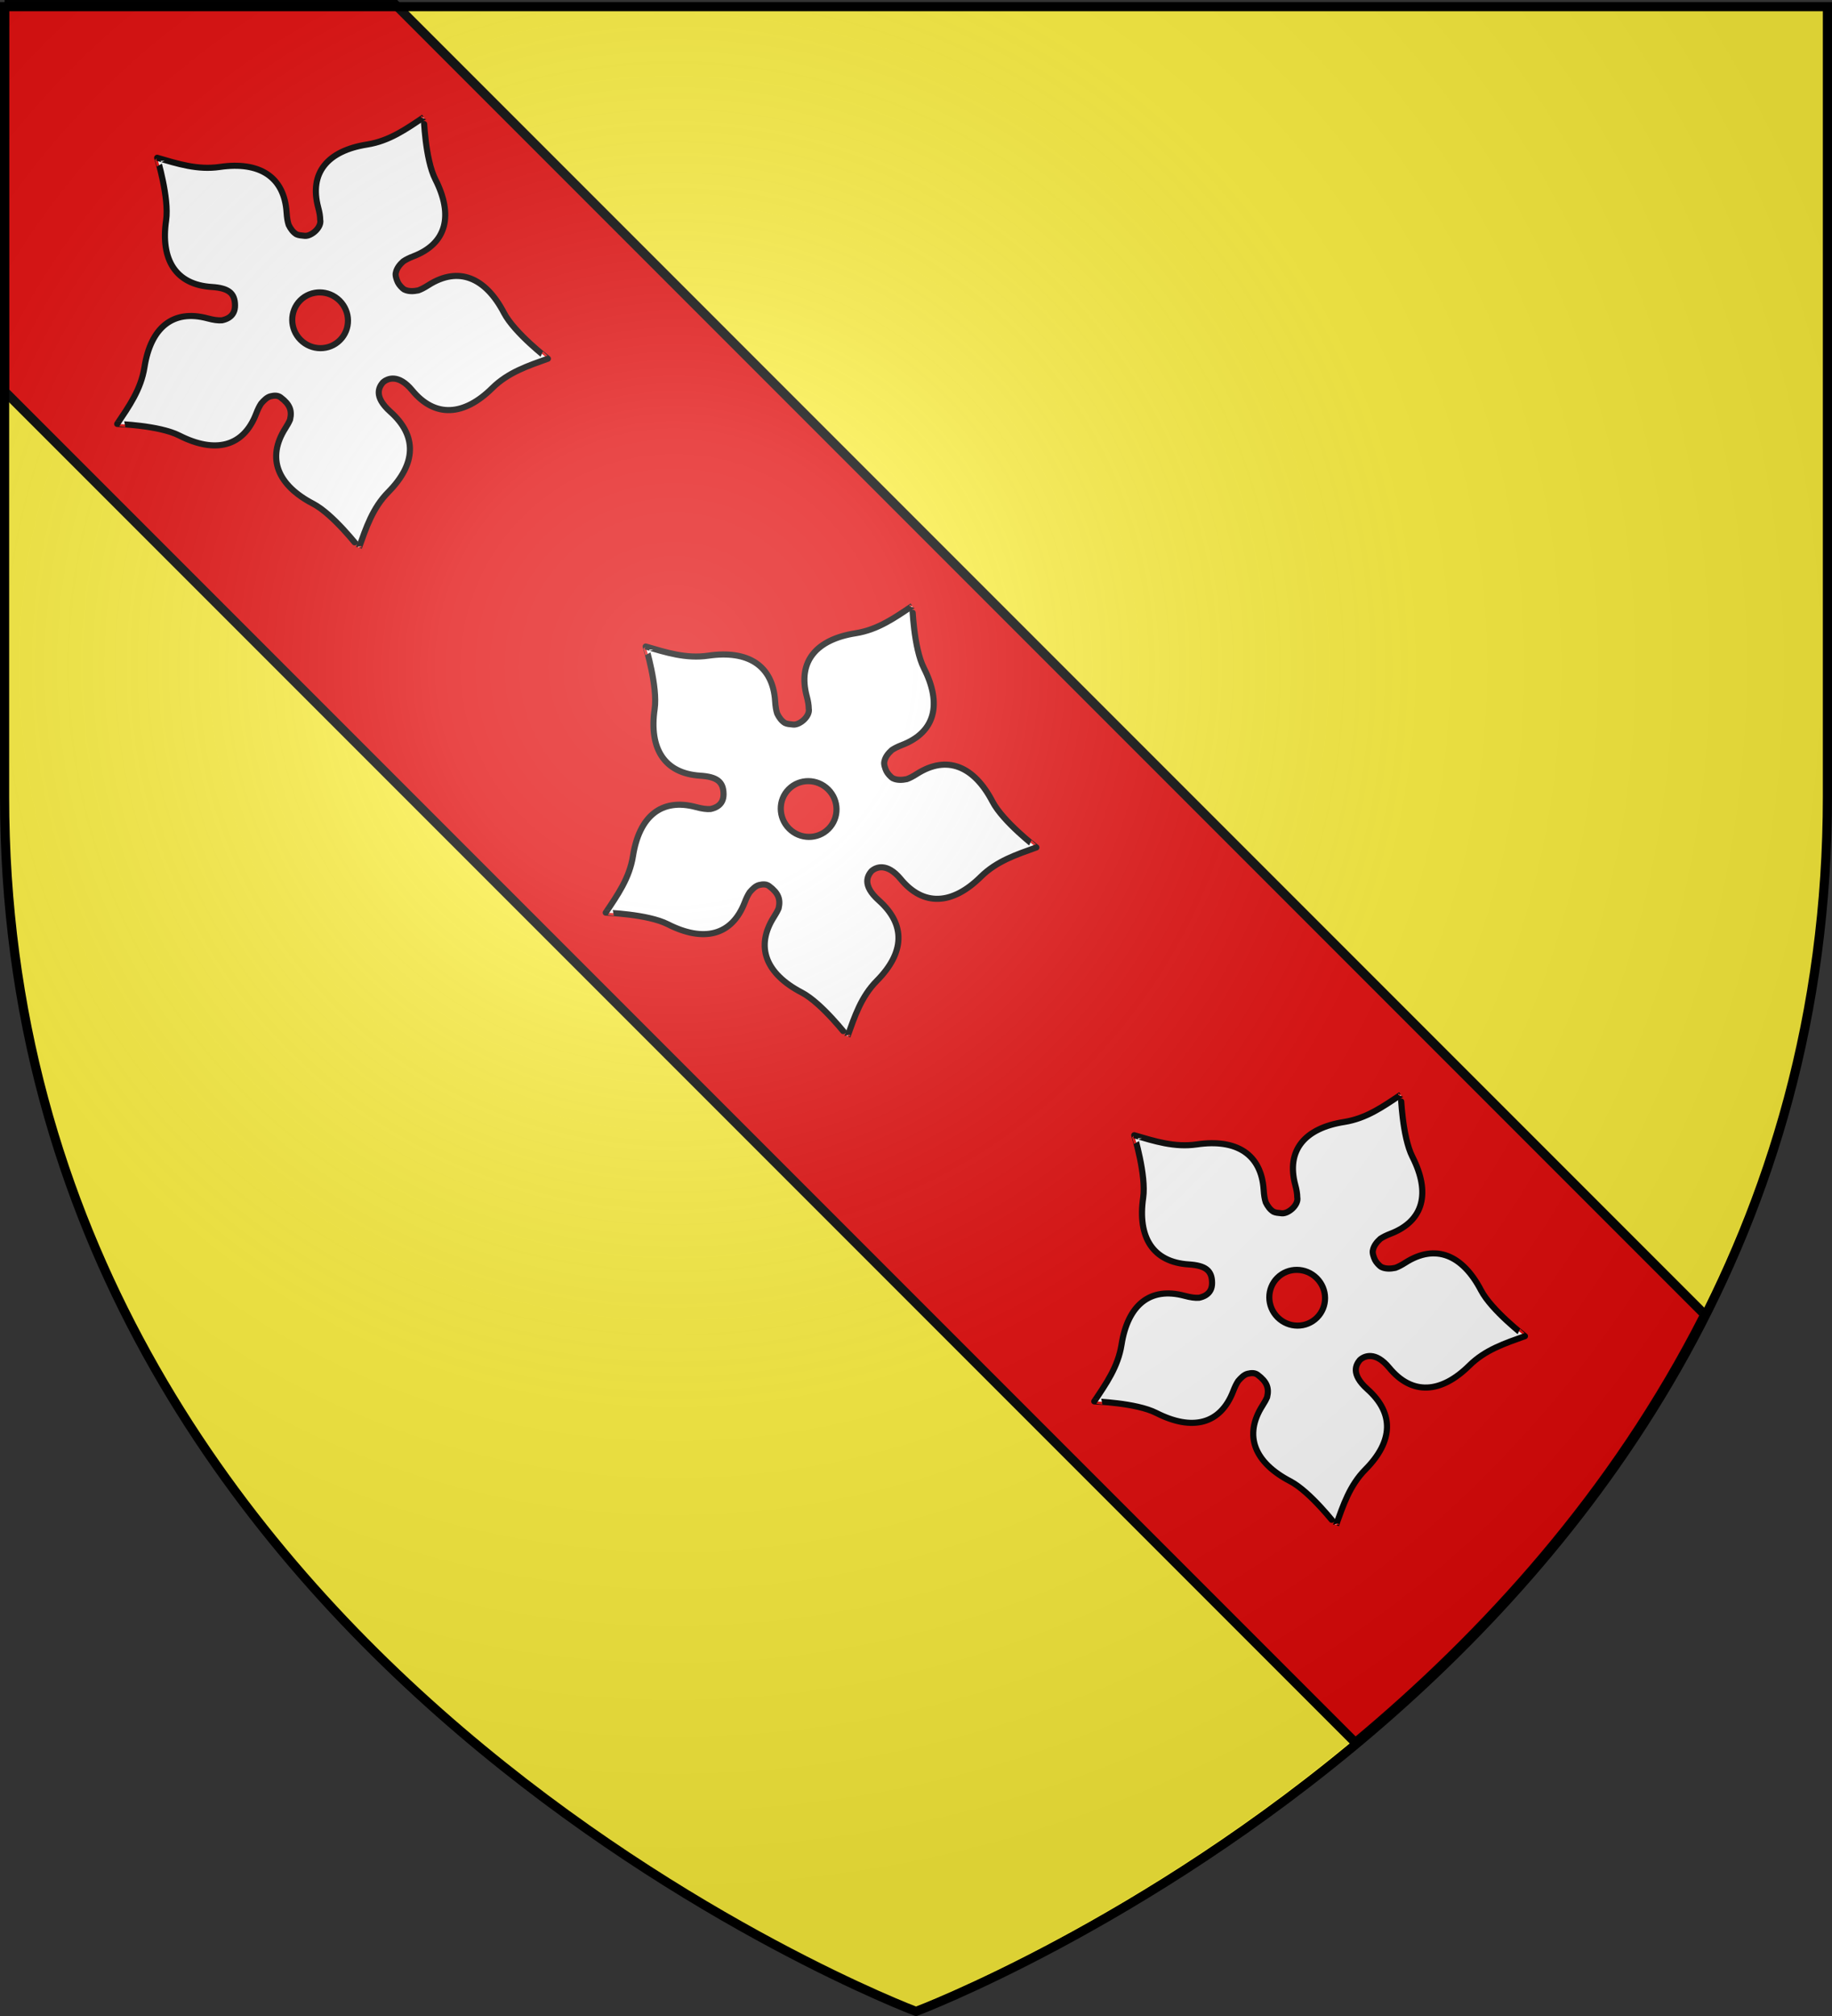
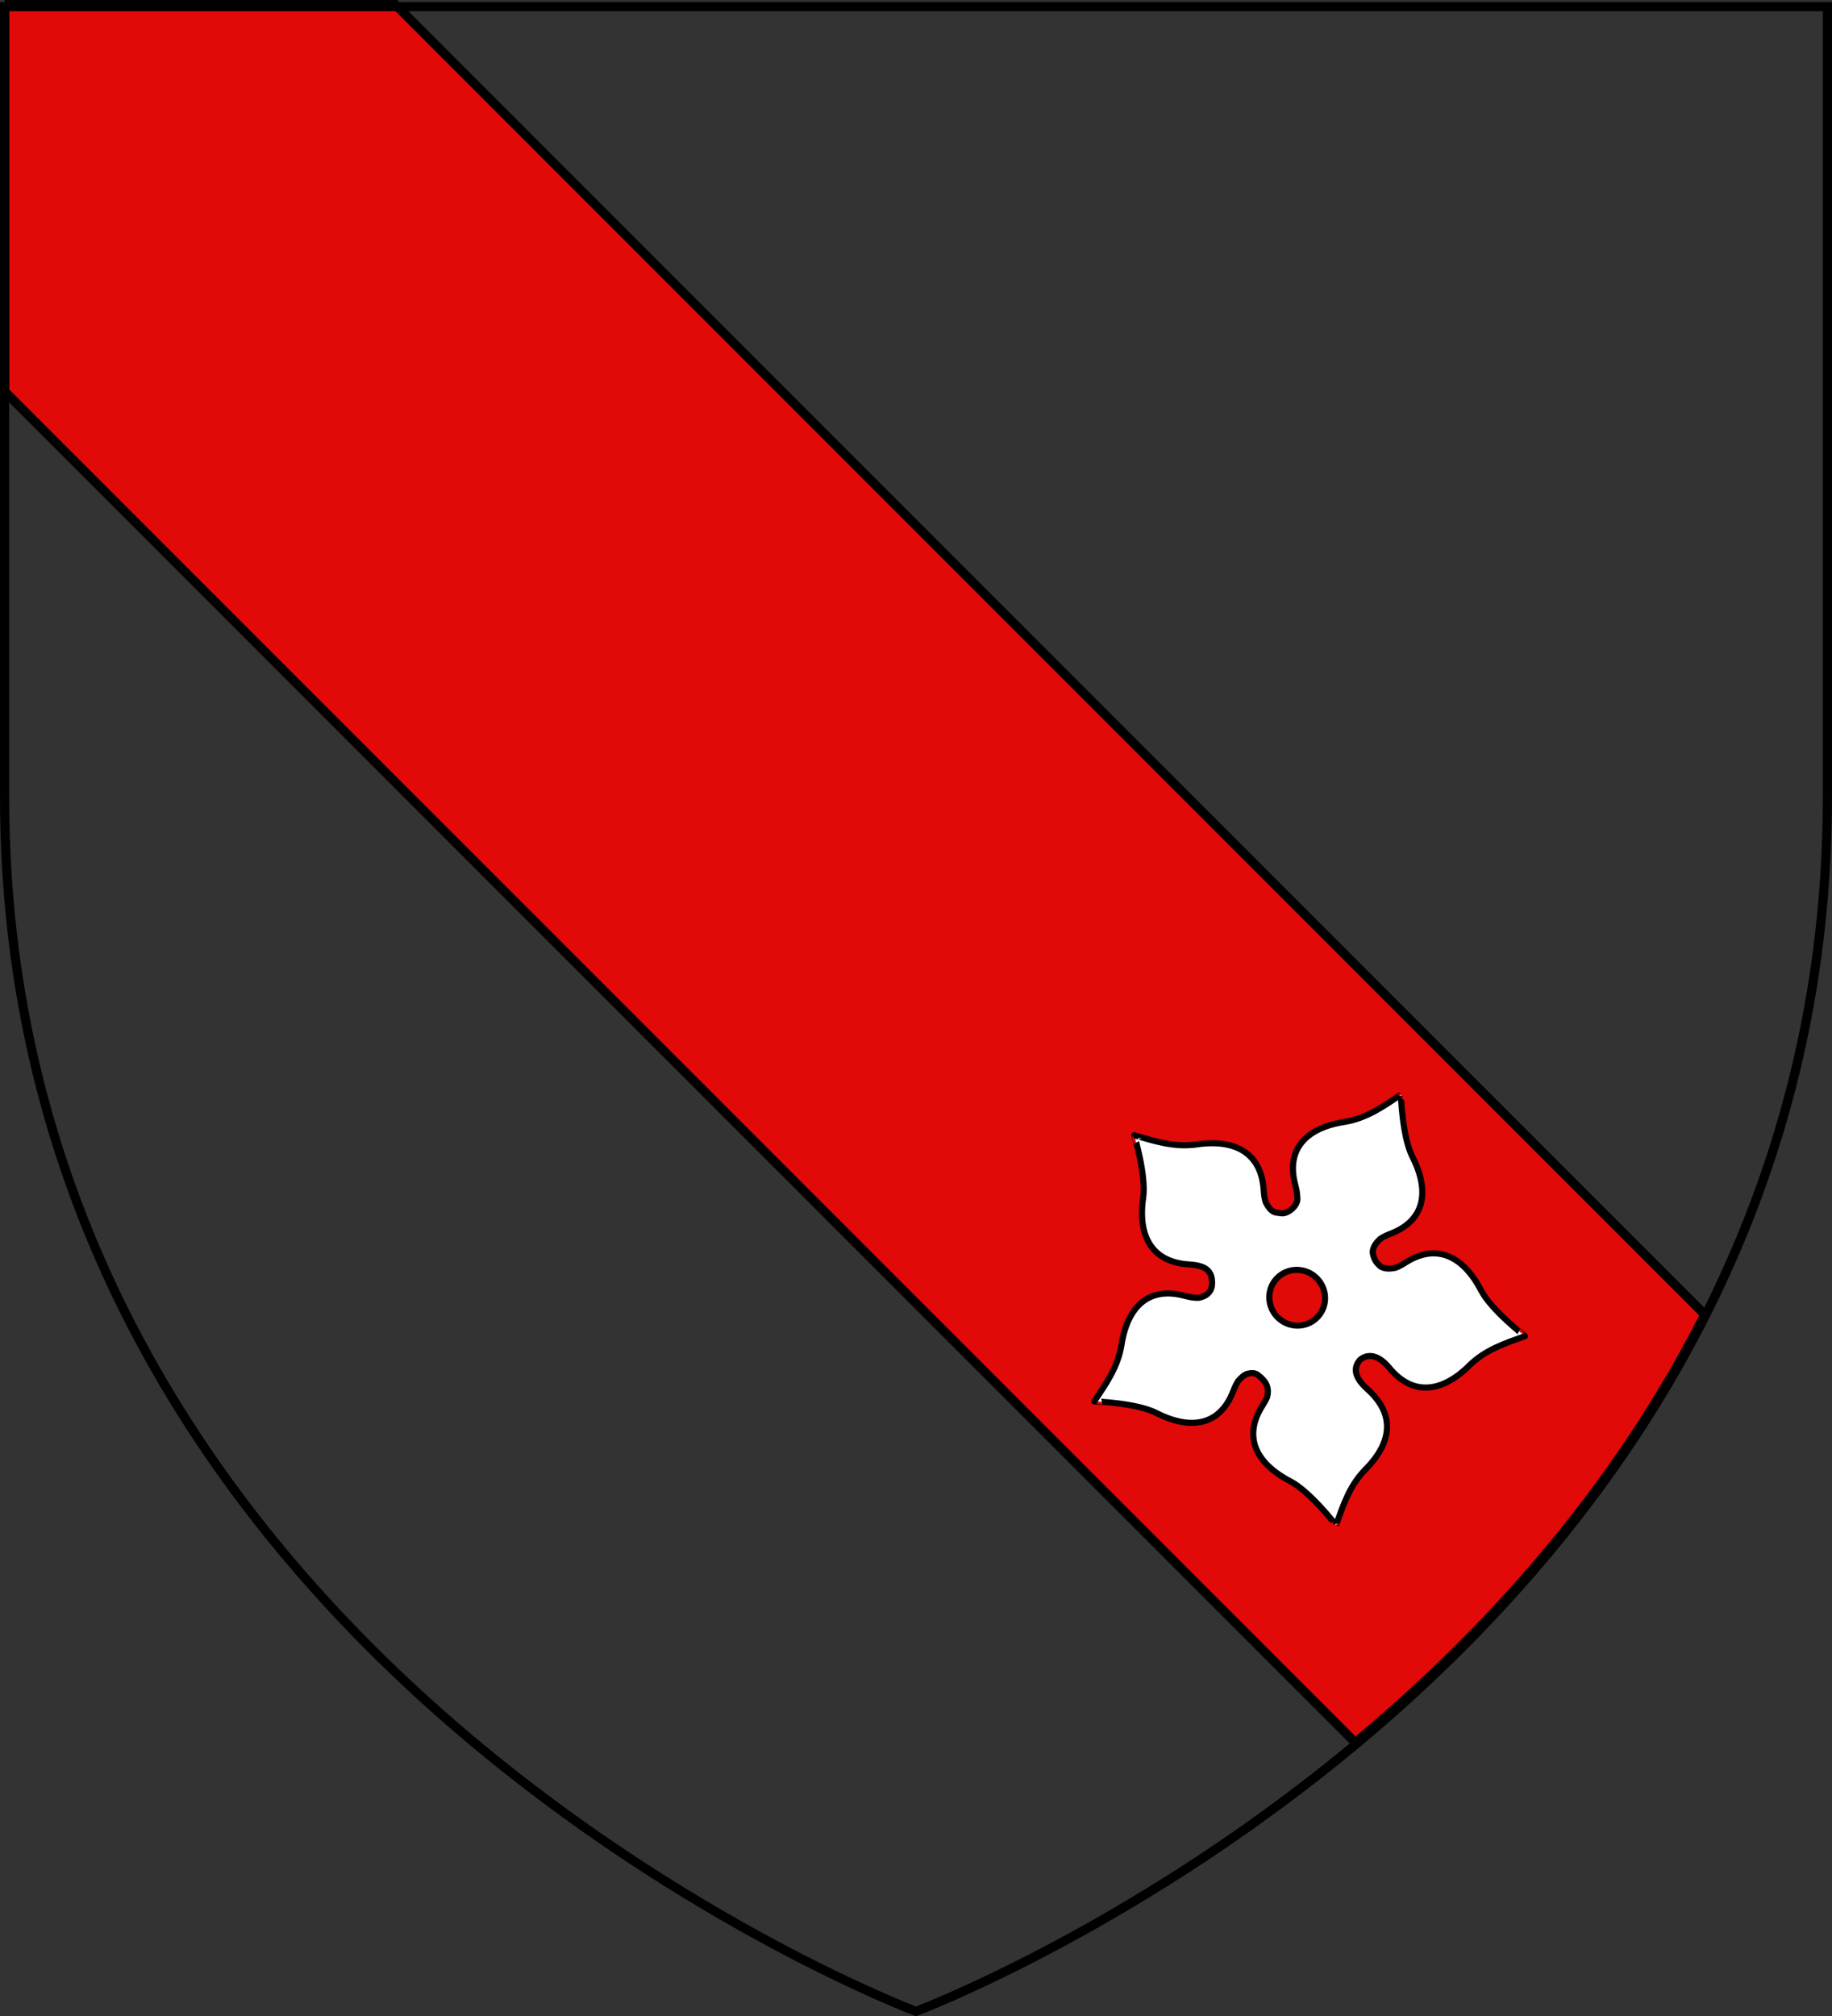
<svg xmlns="http://www.w3.org/2000/svg" xmlns:xlink="http://www.w3.org/1999/xlink" width="600" height="660" style="display:inline" version="1.0">
  <rect width="100%" height="100%" fill="#333333" stroke="none" />
  <desc>Blason Vide 3D</desc>
  <defs>
    <radialGradient xlink:href="#a" id="b" cx="221.445" cy="226.331" r="300" fx="221.445" fy="226.331" gradientTransform="matrix(1.353 0 0 1.349 -77.63 -85.747)" gradientUnits="userSpaceOnUse" />
    <linearGradient id="a">
      <stop offset="0" style="stop-color:#fff;stop-opacity:.314" />
      <stop offset=".19" style="stop-color:#fff;stop-opacity:.251" />
      <stop offset=".6" style="stop-color:#6b6b6b;stop-opacity:.125" />
      <stop offset="1" style="stop-color:#000;stop-opacity:.125" />
    </linearGradient>
  </defs>
  <g style="display:inline;fill:#fcef3c;fill-opacity:1">
-     <path d="M300 658.5s298.5-112.32 298.5-397.772V2.176H1.5v258.552C1.5 546.18 300 658.5 300 658.5" style="fill:#fcef3c;fill-opacity:1;fill-rule:evenodd;stroke:none;stroke-width:1px;stroke-linecap:butt;stroke-linejoin:miter;stroke-opacity:1" />
-   </g>
+     </g>
  <g style="display:inline;fill:#e20909;fill-opacity:1">
    <path d="M1.5.823v127.28l442.396 442.396c42.033-34.977 84.633-81.228 114.441-140.117L129.46 1.5H1.5V.823" style="fill:#e20909;fill-opacity:1;stroke:#010101;stroke-width:3" />
  </g>
  <g style="display:inline;fill:#fff">
-     <path d="M211.473 211.654c-.024-.023 4 13.145 2.93 20.467-1.878 12.882 3.133 21.077 14.927 21.828 5.472.35 7.61 1.963 7.638 6.02.006.94-.165 1.719-.483 2.357-.718 1.44-2.155 2.188-3.773 2.535-1.257.106-2.81-.115-4.725-.63-11.44-3.082-18.644 3.127-20.672 15.984-1.152 7.309-5.084 12.817-8.934 18.575-.03.015 13.692.422 20.34 3.795 11.696 5.934 20.978 3.799 25.186-7.177.516-1.347 1.05-2.437 1.623-3.297.896-1.03 1.905-2.082 3.11-2.373 1.222-.296 2.338-.332 3.26.354 3.036 2.261 3.79 4.326 3.108 7.236l-.016.083c-.352.833-.857 1.735-1.494 2.733-6.32 9.89-2.568 18.714 9.061 24.78 6.61 3.45 15.014 14.415 15.009 14.382 2.35-6.53 4.441-12.983 9.618-18.221 9.108-9.214 9.519-18.365.67-26.278-5.709-5.104-3.611-8.187-2.492-9.558 1.534-1.435 5.155-2.846 9.576 2.475 7.535 9.193 17.063 8.438 26.277-.67 5.238-5.177 11.69-7.269 18.22-9.618.034.005-10.932-8.4-14.38-15.01-6.067-11.628-14.908-15.363-24.798-9.044-1.217.778-2.285 1.338-3.263 1.69-1.564.324-3.19.374-4.507-.246q-.008-.01-.016-.017c-.016-.008-.036-.008-.05-.017-.733-.423-1.723-1.567-2.077-2.275-.457-.912-.994-2.487-.671-3.346.298-1.372 1.25-2.575 2.402-3.608.867-.584 1.963-1.132 3.33-1.656 10.977-4.208 13.112-13.49 7.178-25.186-3.373-6.648-3.78-20.37-3.795-20.34-5.758 3.85-11.266 7.782-18.575 8.934-12.857 2.028-19.066 9.231-15.985 20.672.42 1.558.63 2.864.642 3.977.522 2.468-2.852 5.394-5.018 5.252-1.428-.147-2.004-.178-2.763-.517-1.103-.666-1.926-1.798-2.547-3.076-.358-1.073-.572-2.408-.676-4.044-.752-11.794-8.98-16.806-21.862-14.927-7.322 1.069-13.817-1.041-20.533-2.998zm46.862 46.697c3.541-3.541 9.327-3.485 12.917.104s3.63 9.36.087 12.901c-3.541 3.542-9.31 3.503-12.9-.087s-3.646-9.376-.104-12.918z" style="fill:#fff;fill-opacity:1;fill-rule:evenodd;stroke:#000;stroke-width:2;stroke-linecap:butt;stroke-linejoin:miter;stroke-miterlimit:4;stroke-dasharray:none;stroke-opacity:1" />
-     <path d="M51.472 51.654c-.023-.023 4 13.145 2.932 20.467-1.88 12.882 3.132 21.076 14.926 21.828 5.472.349 7.61 1.963 7.638 6.02.006.94-.165 1.719-.483 2.357-.718 1.44-2.155 2.188-3.773 2.535-1.257.106-2.81-.115-4.726-.63-11.44-3.082-18.644 3.127-20.67 15.984-1.153 7.308-5.085 12.817-8.935 18.575-.03.015 13.692.422 20.34 3.795 11.696 5.934 20.978 3.799 25.186-7.177.516-1.347 1.05-2.437 1.623-3.298.895-1.03 1.905-2.081 3.11-2.372 1.222-.296 2.338-.332 3.26.354 3.036 2.26 3.79 4.326 3.108 7.236l-.016.083c-.352.833-.857 1.735-1.494 2.733-6.32 9.89-2.568 18.713 9.06 24.78 6.61 3.45 15.015 14.415 15.01 14.382 2.35-6.53 4.441-12.984 9.618-18.221 9.108-9.214 9.519-18.365.67-26.278-5.709-5.104-3.612-8.188-2.492-9.558 1.533-1.436 5.155-2.846 9.575 2.475 7.536 9.193 17.064 8.438 26.278-.67 5.238-5.177 11.69-7.269 18.22-9.618.034.005-10.932-8.4-14.38-15.01-6.067-11.628-14.908-15.363-24.798-9.044-1.217.778-2.285 1.338-3.263 1.69-1.564.324-3.19.374-4.507-.246q-.008-.01-.017-.017c-.015-.008-.035-.009-.05-.017-.732-.423-1.722-1.568-2.076-2.275-.457-.913-.994-2.487-.671-3.346.298-1.372 1.25-2.575 2.402-3.608.867-.584 1.963-1.132 3.33-1.656 10.977-4.208 13.112-13.49 7.178-25.186-3.373-6.648-3.78-20.37-3.795-20.34-5.758 3.85-11.266 7.782-18.575 8.934-12.857 2.027-19.066 9.23-15.985 20.671.42 1.559.63 2.865.642 3.978.522 2.468-2.852 5.394-5.018 5.252-1.428-.147-2.004-.178-2.763-.517-1.103-.666-1.927-1.798-2.548-3.076-.357-1.073-.571-2.408-.675-4.044-.752-11.794-8.98-16.806-21.862-14.927-7.322 1.069-13.817-1.041-20.534-2.998zm46.863 46.697c3.541-3.541 9.327-3.486 12.917.104s3.629 9.36.087 12.9c-3.541 3.543-9.31 3.503-12.9-.086s-3.646-9.376-.104-12.918z" style="fill:#fff;fill-opacity:1;fill-rule:evenodd;stroke:#000;stroke-width:2;stroke-linecap:butt;stroke-linejoin:miter;stroke-miterlimit:4;stroke-dasharray:none;stroke-opacity:1" />
    <path d="M371.473 371.654c-.024-.023 4 13.145 2.93 20.467-1.878 12.882 3.133 21.077 14.927 21.828 5.472.35 7.61 1.963 7.638 6.02.006.94-.165 1.719-.483 2.357-.718 1.44-2.155 2.188-3.773 2.535-1.257.106-2.81-.115-4.725-.63-11.44-3.082-18.644 3.127-20.672 15.984-1.152 7.309-5.084 12.817-8.934 18.575-.03.015 13.692.422 20.34 3.795 11.696 5.934 20.978 3.799 25.186-7.177.516-1.347 1.05-2.437 1.623-3.297.896-1.03 1.905-2.082 3.11-2.373 1.222-.296 2.338-.332 3.26.354 3.036 2.261 3.79 4.326 3.108 7.236l-.016.083c-.352.833-.857 1.735-1.494 2.733-6.32 9.89-2.568 18.714 9.061 24.78 6.61 3.45 15.014 14.415 15.009 14.382 2.35-6.53 4.441-12.983 9.618-18.221 9.108-9.214 9.519-18.365.67-26.278-5.709-5.104-3.611-8.187-2.492-9.558 1.534-1.435 5.155-2.846 9.576 2.475 7.535 9.193 17.063 8.438 26.277-.67 5.238-5.177 11.69-7.269 18.22-9.618.034.005-10.932-8.4-14.38-15.01-6.067-11.628-14.908-15.363-24.798-9.044-1.217.778-2.285 1.338-3.263 1.69-1.564.324-3.19.374-4.507-.246q-.008-.01-.016-.017c-.016-.008-.036-.009-.05-.017-.733-.423-1.723-1.567-2.077-2.275-.457-.912-.994-2.487-.671-3.346.298-1.372 1.25-2.575 2.402-3.608.867-.584 1.963-1.132 3.33-1.656 10.977-4.208 13.112-13.49 7.178-25.186-3.373-6.648-3.78-20.37-3.795-20.34-5.758 3.85-11.266 7.782-18.575 8.934-12.857 2.028-19.066 9.231-15.985 20.672.42 1.558.63 2.864.642 3.977.522 2.468-2.852 5.394-5.018 5.252-1.428-.147-2.004-.178-2.763-.517-1.103-.666-1.926-1.798-2.547-3.076-.358-1.073-.572-2.408-.676-4.044-.752-11.794-8.98-16.806-21.862-14.927-7.322 1.069-13.817-1.041-20.533-2.998zm46.862 46.697c3.541-3.541 9.327-3.485 12.917.104s3.63 9.36.087 12.901c-3.541 3.542-9.31 3.503-12.9-.087s-3.646-9.376-.104-12.918z" style="fill:#fff;fill-opacity:1;fill-rule:evenodd;stroke:#000;stroke-width:2;stroke-linecap:butt;stroke-linejoin:miter;stroke-miterlimit:4;stroke-dasharray:none;stroke-opacity:1" />
  </g>
  <g style="display:inline">
-     <path d="M300 658.5s298.5-112.32 298.5-397.772V2.176H1.5v258.552C1.5 546.18 300 658.5 300 658.5" style="fill:url(#b);fill-opacity:1;fill-rule:evenodd;stroke:none" transform="translate(-1.207 -1.207)" />
-   </g>
+     </g>
  <g style="display:inline">
    <path d="M300 658.5S1.5 546.18 1.5 260.728V2.176h597v258.552C598.5 546.18 300 658.5 300 658.5z" style="opacity:1;fill:none;fill-opacity:1;fill-rule:evenodd;stroke:#000;stroke-width:3;stroke-linecap:butt;stroke-linejoin:miter;stroke-miterlimit:4;stroke-dasharray:none;stroke-opacity:1" />
  </g>
</svg>